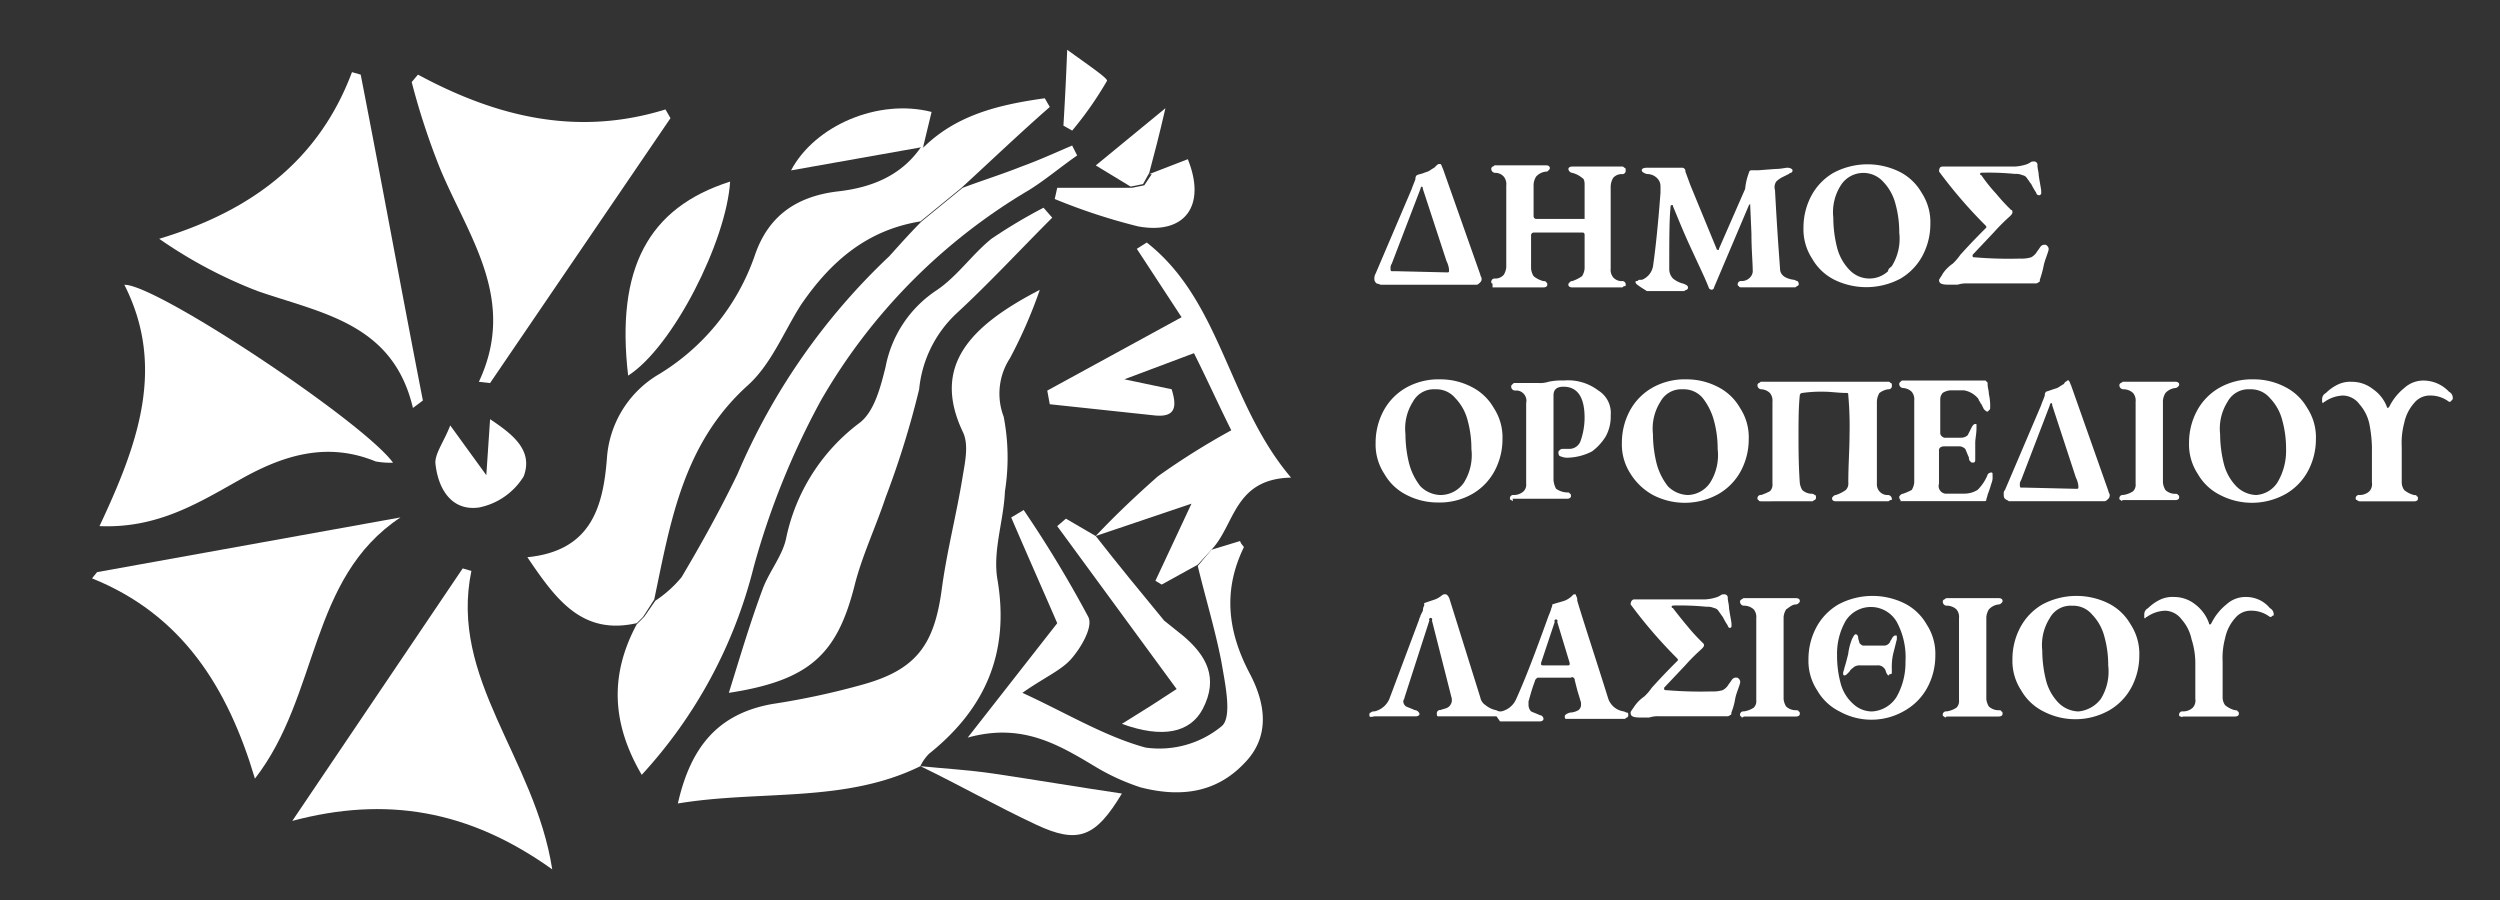
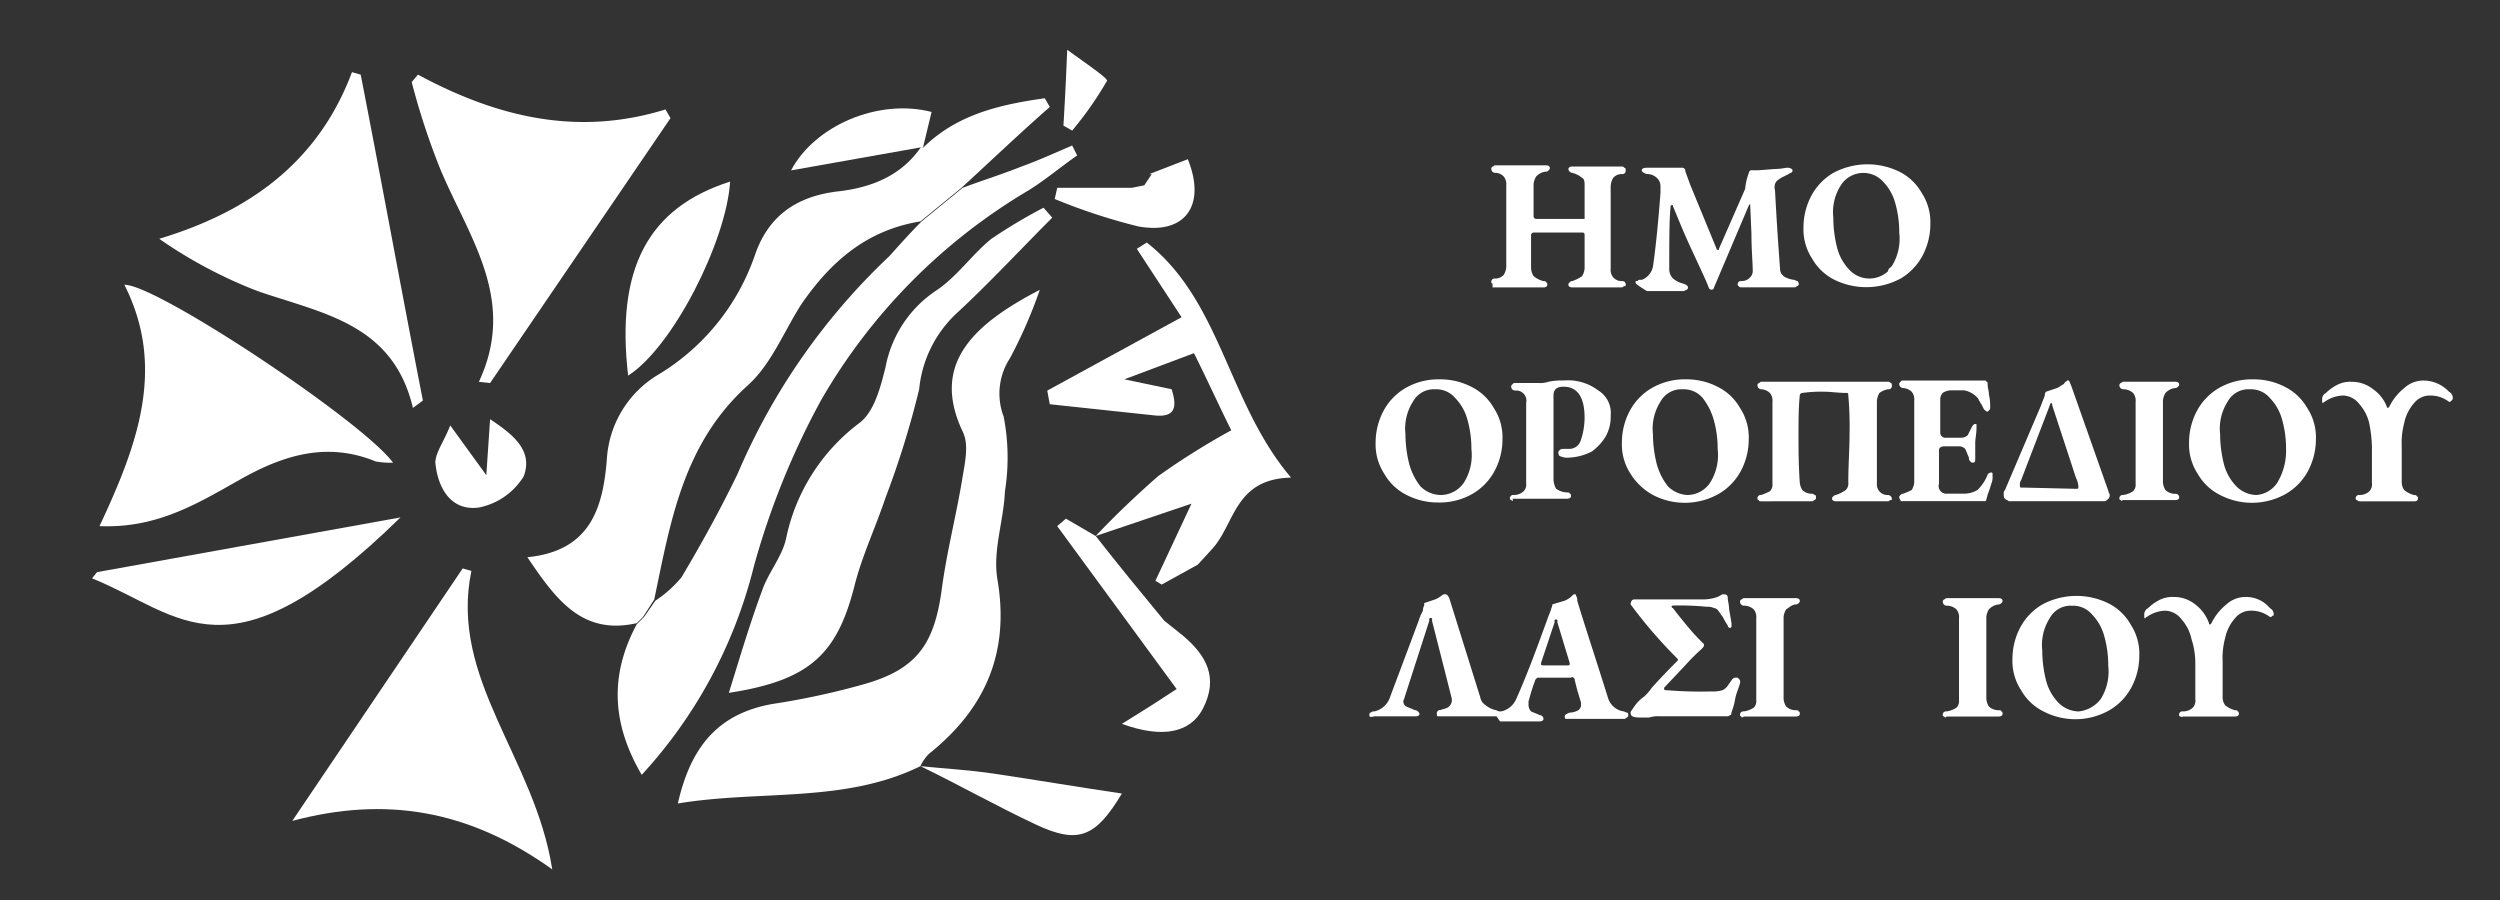
<svg xmlns="http://www.w3.org/2000/svg" width="199.237" height="71.765" viewBox="0 0 199.237 71.765">
  <rect x="0" y="0" width="199.237" height="71.765" fill="#333333" stroke="none" />
  <g id="Layer_6" transform="translate(-20.264 -30.962)">
    <g id="Layer_2_00000004523212417717186460000002401050545363011775_" transform="translate(20.264 30.962)">
      <g id="Layer_1-2" transform="translate(0)">
-         <path id="Path_1967" d="M121.4,47.717a.364.364,0,0,1-.1-.3.749.749,0,0,1,.1-.4l2.875-6.74c.1-.3.2-.5.3-.793a.364.364,0,0,1,.1-.3c.2-.1.4-.1.595-.2l.3-.1c.2-.1.3-.2.5-.3l.2-.2a.346.346,0,0,1,.2-.1h.1c.1.1.1.2.2.4l2.974,8.425c0,.1.1.2.1.3a.364.364,0,0,1-.1.3c-.1.1-.2.2-.3.2H121.8C121.6,47.816,121.4,47.816,121.4,47.717Zm5.65-.793c.2,0,.2,0,.2-.2a1.838,1.838,0,0,0-.2-.694l-1.883-5.749c0-.2-.1-.2-.1-.2a.346.346,0,0,0-.1.2l-2.28,5.947a.6.6,0,0,0-.1.4c0,.1,0,.2.1.2h.3Z" transform="translate(-11.769 -25.216)" fill="#fff" />
        <path id="Path_1968" d="M130.8,47.817a.1.1,0,0,1-.1-.1.263.263,0,0,1,.3-.3.9.9,0,0,0,.694-.3,1.409,1.409,0,0,0,.2-.595V39.986a.944.944,0,0,0-.2-.694.9.9,0,0,0-.694-.3.316.316,0,0,1-.3-.3c0-.1,0-.1.1-.2.1,0,.1-.1.2-.1h4.064c.2,0,.3.1.3.2s0,.1-.1.2-.1.1-.2.1a1.224,1.224,0,0,0-.793.4,1.409,1.409,0,0,0-.2.595v2.577a.213.213,0,0,0,.2.2h3.866V39.986c0-.2,0-.5-.2-.595a1.992,1.992,0,0,0-.793-.4.35.35,0,0,1-.3-.3c0-.1.1-.2.3-.2h3.965c.1,0,.1,0,.2.1.1,0,.1.1.1.2a.263.263,0,0,1-.3.3.9.9,0,0,0-.694.3,1.433,1.433,0,0,0-.2.694v6.542a.944.944,0,0,0,.2.694.9.9,0,0,0,.694.3.263.263,0,0,1,.3.3h0c0,.1,0,.1-.1.1s-.1.1-.2.1h-3.965c-.2,0-.3-.1-.3-.2s0-.1.1-.2.1-.1.2-.1a2.968,2.968,0,0,0,.793-.4,1.409,1.409,0,0,0,.2-.595V43.951c0-.2-.1-.2-.2-.2H134.07a.213.213,0,0,0-.2.2v2.676a1.409,1.409,0,0,0,.2.595,1.992,1.992,0,0,0,.793.4c.1,0,.2,0,.2.1.1,0,.1.1.1.2s-.1.2-.3.2H130.8Z" transform="translate(-11.852 -25.217)" fill="#fff" />
        <path id="Path_1969" d="M142.3,47.719c0-.1,0-.1.1-.1s.1-.1.2-.1h.2a1.429,1.429,0,0,0,.892-1.09c.2-1.388.4-3.271.595-5.848v-.5a.9.9,0,0,0-.3-.694,1.126,1.126,0,0,0-.793-.3c-.3-.1-.4-.2-.4-.3s.1-.2.4-.2h2.775a.263.263,0,0,1,.3.3l.4,1.09,2.082,5.055a.1.1,0,0,0,.1.1c.1,0,.1,0,.1-.1l2.082-4.758a4.862,4.862,0,0,1,.3-1.289.213.213,0,0,1,.2-.2h.595l1.289-.1c.5,0,.793-.1.991-.1s.4.1.4.2,0,.1-.1.2a.346.346,0,0,0-.2.1l-.4.2a2.074,2.074,0,0,0-.595.4.814.814,0,0,0-.1.694c.1,1.883.2,3.469.3,4.857l.1,1.388c0,.5.4.793,1.09.892.1,0,.2.1.3.1a.364.364,0,0,1,.1.3l-.1.1c-.1,0-.1.1-.2.1h-4.262c-.1,0-.2,0-.2-.1a.1.1,0,0,1-.1-.1.263.263,0,0,1,.3-.3.9.9,0,0,0,.694-.3.728.728,0,0,0,.2-.595c0-.595-.1-1.586-.1-2.875l-.1-2.28v-.1l-.1.1-2.775,6.542a.213.213,0,0,1-.2.2.346.346,0,0,1-.2-.1c-.3-.793-.793-1.784-1.289-2.875-.793-1.685-1.289-2.974-1.586-3.668,0-.1,0-.1-.1-.1h0c-.1,0-.1.1-.1.2-.1.991-.1,2.577-.1,4.956a1.071,1.071,0,0,0,.3.694,1.993,1.993,0,0,0,.793.4c.3.1.4.2.4.3s0,.1-.1.2a.346.346,0,0,0-.2.1h-2.974C142.4,47.918,142.3,47.818,142.3,47.719Z" transform="translate(-11.954 -25.218)" fill="#fff" />
        <path id="Path_1970" d="M158.278,47.519a4.2,4.2,0,0,1-1.784-1.685,4.258,4.258,0,0,1-.694-2.478,5.374,5.374,0,0,1,.595-2.478,4.648,4.648,0,0,1,1.784-1.883,5.772,5.772,0,0,1,5.254-.1,4.2,4.2,0,0,1,1.784,1.685,4.258,4.258,0,0,1,.694,2.478,5.374,5.374,0,0,1-.595,2.478,4.648,4.648,0,0,1-1.784,1.883A5.782,5.782,0,0,1,158.278,47.519Zm4.56-1.09a4.134,4.134,0,0,0,.595-2.676,8.449,8.449,0,0,0-.3-2.28,3.965,3.965,0,0,0-.991-1.784,2.127,2.127,0,0,0-3.37.3,3.987,3.987,0,0,0-.595,2.577,9.776,9.776,0,0,0,.3,2.379,3.965,3.965,0,0,0,.991,1.784,2.183,2.183,0,0,0,3.073.1h0c0-.2.2-.3.3-.4Z" transform="translate(-12.072 -25.216)" fill="#fff" />
-         <path id="Path_1971" d="M166.7,47.517c.1-.2.2-.3.3-.5a3.017,3.017,0,0,1,.793-.793,4.312,4.312,0,0,0,.595-.694c.892-.991,1.586-1.685,1.982-2.082l.1-.1c0-.1,0-.1-.1-.2a37.747,37.747,0,0,1-3.668-4.262c0-.3.1-.4.3-.4h5.749a3.521,3.521,0,0,0,.991-.2l.2-.1a.364.364,0,0,1,.3-.1.263.263,0,0,1,.3.3c0,.3.1.5.1.793.1.694.2,1.09.2,1.289v.2l-.1.1h-.1a.213.213,0,0,1-.2-.2,5.682,5.682,0,0,1-.4-.694c-.1-.1-.2-.3-.3-.4a.531.531,0,0,0-.4-.3,1.257,1.257,0,0,0-.595-.1,21.559,21.559,0,0,0-2.478-.1c-.2,0-.3,0-.3.1a.1.1,0,0,0,.1.1,12.945,12.945,0,0,0,1.189,1.487,15.244,15.244,0,0,0,1.189,1.289c.1,0,.1.1.1.2s-.1.2-.2.3a15.8,15.8,0,0,0-1.289,1.289l-1.685,1.784v.1c0,.1.1.1.2.1a32.131,32.131,0,0,0,3.568.1,2.744,2.744,0,0,0,.892-.1,1.2,1.2,0,0,0,.5-.5c.1-.1.2-.3.3-.4a.364.364,0,0,1,.3-.1c.1,0,.1,0,.2.1a.346.346,0,0,1,.1.2v.1c-.1.4-.3.793-.4,1.289a8.038,8.038,0,0,1-.3,1.09c0,.1,0,.2-.1.2a.346.346,0,0,1-.2.1H168.98a2.183,2.183,0,0,0-.793.1h-.595C166.9,47.913,166.7,47.814,166.7,47.517Z" transform="translate(-12.168 -25.214)" fill="#fff" />
        <path id="Path_1972" d="M123.878,64.818a4.2,4.2,0,0,1-1.784-1.685,4.258,4.258,0,0,1-.694-2.478,5.374,5.374,0,0,1,.595-2.478,4.648,4.648,0,0,1,1.784-1.883,5.256,5.256,0,0,1,2.775-.694,5.374,5.374,0,0,1,2.478.595,4.2,4.2,0,0,1,1.784,1.685,4.258,4.258,0,0,1,.694,2.478,5.374,5.374,0,0,1-.595,2.478,4.648,4.648,0,0,1-1.784,1.883,5.256,5.256,0,0,1-2.775.694,5.374,5.374,0,0,1-2.478-.595Zm4.56-.991a4.134,4.134,0,0,0,.595-2.676,8.449,8.449,0,0,0-.3-2.28,3.965,3.965,0,0,0-.991-1.784,1.972,1.972,0,0,0-1.586-.694,1.888,1.888,0,0,0-1.784.991,3.987,3.987,0,0,0-.595,2.577,9.776,9.776,0,0,0,.3,2.379,5.031,5.031,0,0,0,.892,1.784,2.339,2.339,0,0,0,1.586.694,2.256,2.256,0,0,0,1.883-.991Z" transform="translate(-11.77 -25.368)" fill="#fff" />
        <path id="Path_1973" d="M132.3,65.216a.1.1,0,0,1-.1-.1.263.263,0,0,1,.3-.3,1.126,1.126,0,0,0,.793-.3.728.728,0,0,0,.2-.595V57.484a.817.817,0,0,0-.694-.991h-.2a.316.316,0,0,1-.3-.3c0-.1,0-.1.1-.2s.1-.1.2-.1h1.883a2.183,2.183,0,0,0,.793-.1,4.826,4.826,0,0,1,1.189-.1,3.984,3.984,0,0,1,2.775.793,2.1,2.1,0,0,1,.991,1.982,3.258,3.258,0,0,1-.4,1.685,4.225,4.225,0,0,1-1.09,1.189,4.446,4.446,0,0,1-1.883.5,1.257,1.257,0,0,1-.595-.1c-.1,0-.2-.1-.2-.3,0-.1,0-.1.1-.2a.346.346,0,0,1,.2-.1h.595a.952.952,0,0,0,.892-.694,5.613,5.613,0,0,0,.3-1.784c0-1.685-.595-2.478-1.685-2.478-.5,0-.793.2-.793.694v6.74a1.838,1.838,0,0,0,.2.694,1.6,1.6,0,0,0,.892.3c.1,0,.2,0,.2.1.1,0,.1.1.1.2s-.1.2-.3.2H132.4c.1.2,0,.2-.1.1Z" transform="translate(-11.865 -25.368)" fill="#fff" />
        <path id="Path_1974" d="M143.678,64.818a4.855,4.855,0,0,1-1.784-1.685,4.258,4.258,0,0,1-.694-2.478,5.374,5.374,0,0,1,.595-2.478,4.648,4.648,0,0,1,1.784-1.883,5.256,5.256,0,0,1,2.775-.694,5.374,5.374,0,0,1,2.478.595,4.2,4.2,0,0,1,1.784,1.685,4.258,4.258,0,0,1,.694,2.478,5.374,5.374,0,0,1-.595,2.478,4.648,4.648,0,0,1-1.784,1.883A5.493,5.493,0,0,1,143.678,64.818Zm4.56-.991a4.134,4.134,0,0,0,.595-2.676,8.449,8.449,0,0,0-.3-2.28,5.031,5.031,0,0,0-.892-1.784,1.972,1.972,0,0,0-1.586-.694,1.888,1.888,0,0,0-1.784.991,3.987,3.987,0,0,0-.595,2.577,9.777,9.777,0,0,0,.3,2.379,5.032,5.032,0,0,0,.892,1.784,2.339,2.339,0,0,0,1.586.694,2.215,2.215,0,0,0,1.784-.991Z" transform="translate(-11.944 -25.368)" fill="#fff" />
        <path id="Path_1975" d="M152.2,65.217a.1.1,0,0,1-.1-.1.263.263,0,0,1,.3-.3,4.832,4.832,0,0,0,.694-.3.728.728,0,0,0,.2-.595V57.386a.944.944,0,0,0-.2-.694,1.071,1.071,0,0,0-.694-.3.317.317,0,0,1-.3-.3c0-.1,0-.1.1-.2.1,0,.1-.1.2-.1h10.111c.1,0,.1,0,.2.1.1,0,.1.1.1.2a.263.263,0,0,1-.3.3,1.48,1.48,0,0,0-.694.3,1.433,1.433,0,0,0-.2.694v6.542a.844.844,0,0,0,.892.892.317.317,0,0,1,.3.3c0,.1,0,.1-.1.1s-.1.1-.2.1h-4.163c-.2,0-.3-.1-.3-.2s0-.1.1-.2a.307.307,0,0,1,.2-.1,2.967,2.967,0,0,0,.793-.4.728.728,0,0,0,.2-.595c0-1.388.1-2.676.1-3.866a27.93,27.93,0,0,0-.1-3.073c0-.1,0-.2-.1-.2h0c-.694,0-1.289-.1-1.784-.1a10.774,10.774,0,0,0-1.784.1.213.213,0,0,0-.2.2c-.1.991-.1,2.082-.1,3.172s0,2.28.1,3.767a1.409,1.409,0,0,0,.2.595,1.126,1.126,0,0,0,.793.3.346.346,0,0,1,.2.1c.1,0,.1.1.1.2s0,.1-.1.2c-.1,0-.1.1-.2.1H152.4c-.1,0-.2,0-.2-.1Z" transform="translate(-12.039 -25.369)" fill="#fff" />
        <path id="Path_1976" d="M163.6,65.216a.346.346,0,0,1-.1-.2c0-.1,0-.1.1-.2a.307.307,0,0,1,.2-.1,4.832,4.832,0,0,0,.694-.3,1.409,1.409,0,0,0,.2-.595V57.286a.944.944,0,0,0-.2-.694,1.071,1.071,0,0,0-.694-.3.317.317,0,0,1-.3-.3c0-.1,0-.1.1-.2s.1-.1.2-.1h6.443c.1,0,.2,0,.2.1.1,0,.1.1.1.2,0,.3.1.5.1.793a4.066,4.066,0,0,1,.1,1.09c0,.1,0,.1-.1.2l-.1.1c-.1,0-.2-.1-.3-.2l-.2-.4c-.1-.1-.1-.2-.2-.3,0-.1-.1-.2-.2-.3a1.889,1.889,0,0,0-.991-.5h-1.09a1.409,1.409,0,0,0-.595.2.757.757,0,0,0-.2.5v2.676c0,.2.1.3.3.4h1.388a.757.757,0,0,0,.5-.2l.3-.595q.149-.3.3-.3c.1,0,.1,0,.1.1v.2c0,.5-.1.892-.1,1.189v1.289c0,.2,0,.3-.2.3-.1,0-.1,0-.2-.1a.364.364,0,0,1-.1-.3c-.1-.2-.2-.5-.3-.694a.752.752,0,0,0-.4-.2h-1.289c-.2,0-.4.1-.4.3v2.676a.613.613,0,0,0,.5.793h1.487a2,2,0,0,0,1.09-.3,3.565,3.565,0,0,0,.793-1.189c0-.1.2-.2.3-.2a.1.1,0,0,1,.1.1v.2a1.257,1.257,0,0,1-.1.595,9.124,9.124,0,0,1-.3.892c0,.1-.1.3-.1.4a.1.1,0,0,1-.1.1H163.6c.1.1,0,0,0-.1Z" transform="translate(-12.139 -25.368)" fill="#fff" />
        <path id="Path_1977" d="M172,65.117c-.1-.1-.1-.2-.1-.4a.364.364,0,0,1,.1-.3l2.875-6.74c.1-.3.2-.5.3-.793a.364.364,0,0,1,.1-.3l.595-.2.3-.1c.2-.1.3-.2.5-.3.1-.1.1-.2.2-.2l.1-.1h.1c.1.1.1.2.2.4l2.974,8.425c0,.1.1.2.1.3a.364.364,0,0,1-.1.3c-.1.1-.2.2-.3.2H172.3C172.2,65.216,172.1,65.216,172,65.117Zm5.65-.793c.2,0,.2,0,.2-.2a1.838,1.838,0,0,0-.2-.694l-1.883-5.749c0-.2-.1-.2-.1-.2a.346.346,0,0,0-.1.2l-2.28,5.947a.6.6,0,0,0-.1.4c0,.1,0,.2.1.2h.3Z" transform="translate(-12.213 -25.368)" fill="#fff" />
        <path id="Path_1978" d="M181.3,65.217a.1.1,0,0,1-.1-.1.263.263,0,0,1,.3-.3,1.892,1.892,0,0,0,.793-.3.728.728,0,0,0,.2-.595V57.386a.944.944,0,0,0-.2-.694,1.126,1.126,0,0,0-.793-.3.317.317,0,0,1-.3-.3c0-.1,0-.1.1-.2.1,0,.1-.1.2-.1h4.163c.2,0,.3.1.3.2s0,.1-.1.2a.307.307,0,0,1-.2.1,1.224,1.224,0,0,0-.793.4,1.408,1.408,0,0,0-.2.595v6.542a1.409,1.409,0,0,0,.2.595,1.126,1.126,0,0,0,.793.3c.1,0,.2,0,.2.1.1,0,.1.1.1.2s-.1.2-.3.2H181.4c.1.1,0,.1-.1,0Z" transform="translate(-12.295 -25.369)" fill="#fff" />
        <path id="Path_1979" d="M189.278,64.818a4.2,4.2,0,0,1-1.784-1.685,4.258,4.258,0,0,1-.694-2.478,5.374,5.374,0,0,1,.595-2.478,4.648,4.648,0,0,1,1.784-1.883,5.256,5.256,0,0,1,2.775-.694,5.374,5.374,0,0,1,2.478.595,4.2,4.2,0,0,1,1.784,1.685,4.258,4.258,0,0,1,.694,2.478,5.374,5.374,0,0,1-.595,2.478,4.648,4.648,0,0,1-1.784,1.883,5.5,5.5,0,0,1-5.253.1Zm4.56-.991a4.91,4.91,0,0,0,.694-2.676,8.449,8.449,0,0,0-.3-2.28,3.965,3.965,0,0,0-.991-1.784,1.972,1.972,0,0,0-1.586-.694,1.888,1.888,0,0,0-1.784.991,3.987,3.987,0,0,0-.595,2.577,9.776,9.776,0,0,0,.3,2.379,3.965,3.965,0,0,0,.991,1.784,2.339,2.339,0,0,0,1.586.694,2.188,2.188,0,0,0,1.685-.991Z" transform="translate(-12.344 -25.368)" fill="#fff" />
        <path id="Path_1980" d="M200.275,65.216a.1.1,0,0,1-.1-.1.263.263,0,0,1,.3-.3,1.125,1.125,0,0,0,.793-.3.836.836,0,0,0,.2-.694V60.954a10.922,10.922,0,0,0-.2-1.784,3.434,3.434,0,0,0-.793-1.586,1.694,1.694,0,0,0-1.289-.694,2.671,2.671,0,0,0-1.487.5.1.1,0,0,0-.1.1.1.1,0,0,1-.1-.1v-.2a.545.545,0,0,1,.3-.5,3.56,3.56,0,0,1,.991-.694,2.324,2.324,0,0,1,1.09-.2,2.692,2.692,0,0,1,1.685.595,2.98,2.98,0,0,1,1.09,1.388.1.1,0,0,0,.1.1l.1-.1a4.389,4.389,0,0,1,1.189-1.487,2.251,2.251,0,0,1,1.586-.595,2.8,2.8,0,0,1,1.982.892.545.545,0,0,1,.3.5c0,.1,0,.1-.1.2l-.1.1h-.1a2.435,2.435,0,0,0-1.487-.5,1.6,1.6,0,0,0-1.289.595,3.435,3.435,0,0,0-.793,1.586,6.1,6.1,0,0,0-.2,1.883v2.875a1.063,1.063,0,0,0,.2.595,1.992,1.992,0,0,0,.793.4c.1,0,.2,0,.2.1.1,0,.1.1.1.2s-.1.2-.3.2h-4.262A.364.364,0,0,1,200.275,65.216Z" transform="translate(-12.438 -25.368)" fill="#fff" />
        <path id="Path_1981" d="M120.9,82.515c0-.1,0-.2.1-.2a.364.364,0,0,1,.3-.1,1.707,1.707,0,0,0,1.189-.991l2.379-6.344c0-.1.1-.2.1-.3l.2-.4a.749.749,0,0,1,.1-.4v-.2l.595-.2.3-.1a2.167,2.167,0,0,0,.5-.3.364.364,0,0,1,.3-.1q.149,0,.3.3l2.478,7.93a.91.91,0,0,0,.4.595,1.992,1.992,0,0,0,.793.4c.1,0,.2.1.3.1a.186.186,0,0,1,0,.3h0c-.1,0-.1.1-.2.1h-4.659c-.1,0-.1-.1-.1-.2a.263.263,0,0,1,.3-.3c.2-.1.5-.1.694-.3a.751.751,0,0,0,.2-.4v-.2l-1.586-6.245a.124.124,0,1,0-.2,0l-1.982,6.146c0,.1-.1.2-.1.3a.515.515,0,0,0,.2.4c.2.1.5.2.694.3a.442.442,0,0,1,.4.3c0,.1-.1.2-.3.2H121.3C120.9,82.713,120.9,82.614,120.9,82.515Z" transform="translate(-11.766 -25.519)" fill="#fff" />
        <path id="Path_1982" d="M131.1,82.515c0-.1,0-.2.1-.2a.364.364,0,0,1,.3-.1,1.707,1.707,0,0,0,1.189-.991c.892-1.982,1.685-4.163,2.478-6.344.1-.3.2-.5.3-.793,0-.1.1-.2.1-.4.3-.1.694-.2.991-.3a1.778,1.778,0,0,0,.694-.5h.1c.1,0,.1,0,.1.1h0a.6.6,0,0,1,.1.4c.595,1.982,1.487,4.659,2.478,7.831a1.535,1.535,0,0,0,1.189.991c.1,0,.2.1.3.1s.1.1.1.2,0,.1-.1.2c-.1,0-.1.1-.2.1h-4.659c-.1,0-.1-.1-.1-.2s.1-.2.4-.3a1.432,1.432,0,0,0,.694-.2.515.515,0,0,0,.2-.4v-.2l-.3-.991-.2-.793c0-.1,0-.1-.1-.2a.137.137,0,0,0-.2,0H134.47c-.1,0-.1,0-.2.1a.346.346,0,0,0-.1.2c-.3.793-.4,1.289-.5,1.586v.3a.757.757,0,0,0,.2.5c.2.1.5.2.694.3a.317.317,0,0,1,.3.3c0,.1-.1.2-.3.2H131.4C131.2,82.713,131.1,82.614,131.1,82.515Zm5.65-3.965c.1,0,.2,0,.2-.1v-.1l-.991-3.271a.124.124,0,1,0-.2,0l-1.09,3.271v.1c0,.1.1.1.3.1Z" transform="translate(-11.855 -25.519)" fill="#fff" />
        <path id="Path_1983" d="M141.9,82.317c0-.1.1-.2.3-.5a3.016,3.016,0,0,1,.793-.793,4.311,4.311,0,0,0,.595-.694c.892-.991,1.586-1.685,1.982-2.082l.1-.1c0-.1,0-.1-.1-.2a37.752,37.752,0,0,1-3.668-4.262c0-.2.1-.4.3-.4h5.65a3.522,3.522,0,0,0,.991-.2l.2-.1a.364.364,0,0,1,.3-.1.263.263,0,0,1,.3.3c0,.2.1.5.1.793.1.694.2,1.09.2,1.289v.2l-.1.1h0a.213.213,0,0,1-.2-.2,5.687,5.687,0,0,1-.4-.694c-.1-.1-.2-.3-.3-.4a.531.531,0,0,0-.4-.3,1.257,1.257,0,0,0-.595-.1,21.56,21.56,0,0,0-2.478-.1c-.2,0-.3,0-.3.1a.1.1,0,0,0,.1.1q.446.595,1.189,1.487a15.245,15.245,0,0,0,1.189,1.289c.1.1.1.1.1.2s-.1.2-.2.3a15.8,15.8,0,0,0-1.289,1.289l-1.685,1.784v.1c0,.1.1.1.2.1a32.132,32.132,0,0,0,3.568.1,2.744,2.744,0,0,0,.892-.1,1.2,1.2,0,0,0,.5-.5c.1-.1.2-.3.3-.4a.364.364,0,0,1,.3-.1c.1,0,.1,0,.2.1a.346.346,0,0,1,.1.2v.1c-.1.4-.3.793-.4,1.289a5.259,5.259,0,0,1-.3,1.09c0,.1,0,.2-.1.2a.346.346,0,0,1-.2.1H144.18a2.183,2.183,0,0,0-.793.1h-.595C142.1,82.713,141.9,82.614,141.9,82.317Z" transform="translate(-11.95 -25.519)" fill="#fff" />
        <path id="Path_1984" d="M150.8,82.617a.1.1,0,0,1-.1-.1.263.263,0,0,1,.3-.3,1.893,1.893,0,0,0,.793-.3.728.728,0,0,0,.2-.595V74.786a.944.944,0,0,0-.2-.694,1.126,1.126,0,0,0-.793-.3.316.316,0,0,1-.3-.3c0-.1,0-.1.1-.2.1,0,.1-.1.2-.1h4.163c.2,0,.3.1.3.2s0,.1-.1.2a.307.307,0,0,1-.2.1c-.3,0-.5.2-.793.4a1.409,1.409,0,0,0-.2.595v6.542a1.409,1.409,0,0,0,.2.595,1.126,1.126,0,0,0,.793.3c.1,0,.2,0,.2.1.1,0,.1.1.1.2s-.1.2-.3.2H151c-.1.1-.2.1-.2,0Z" transform="translate(-12.027 -25.522)" fill="#fff" />
-         <path id="Path_1985" d="M158.678,82.219a4.2,4.2,0,0,1-1.784-1.685,4.258,4.258,0,0,1-.694-2.478,5.374,5.374,0,0,1,.595-2.478,4.648,4.648,0,0,1,1.784-1.883,5.772,5.772,0,0,1,5.254-.1,4.2,4.2,0,0,1,1.784,1.685,4.258,4.258,0,0,1,.694,2.478,5.374,5.374,0,0,1-.595,2.478,4.648,4.648,0,0,1-1.784,1.883,5.236,5.236,0,0,1-5.254.1Zm4.56-1.189a5.5,5.5,0,0,0,.694-2.775,5.948,5.948,0,0,0-.694-3.172,2.383,2.383,0,0,0-4.064-.1,5.256,5.256,0,0,0-.694,2.775,8.45,8.45,0,0,0,.3,2.28,3.331,3.331,0,0,0,.991,1.586,2.186,2.186,0,0,0,1.487.595,2.469,2.469,0,0,0,1.982-1.189Zm-.892-2.082a.664.664,0,0,0-.694-.4h-1.289a.894.894,0,0,0-.5.1c-.1.1-.3.2-.4.4l-.2.2a.307.307,0,0,1-.2.1c-.1,0-.1-.1-.1-.2s.1-.3.1-.4c.1-.3.2-.694.3-1.09a4.943,4.943,0,0,1,.3-1.189c.1-.2.2-.4.3-.4s.2.1.2.3c0,.1.1.3.1.4.1.1.2.2.3.2h1.586a.544.544,0,0,0,.595-.4c.1-.1.1-.2.2-.3s.1-.1.2-.1.1,0,.1.1v.2l-.3,1.189a4.825,4.825,0,0,0-.1,1.189v.3c0,.1-.1.1-.2.1,0,.2-.2.1-.3-.3Z" transform="translate(-12.075 -25.52)" fill="#fff" />
        <path id="Path_1986" d="M167.1,82.617a.1.1,0,0,1-.1-.1.263.263,0,0,1,.3-.3,1.893,1.893,0,0,0,.793-.3.728.728,0,0,0,.2-.595V74.786a.944.944,0,0,0-.2-.694,1.126,1.126,0,0,0-.793-.3.316.316,0,0,1-.3-.3c0-.1,0-.1.1-.2.1,0,.1-.1.2-.1h4.163c.2,0,.3.1.3.2s0,.1-.1.2a.307.307,0,0,1-.2.1,1.224,1.224,0,0,0-.793.4,1.409,1.409,0,0,0-.2.595v6.542a1.409,1.409,0,0,0,.2.595,1.126,1.126,0,0,0,.793.3c.1,0,.2,0,.2.1.1,0,.1.1.1.2s-.1.2-.3.2H167.3c-.1.1-.1.1-.2,0Z" transform="translate(-12.17 -25.522)" fill="#fff" />
        <path id="Path_1987" d="M175.078,82.219a4.2,4.2,0,0,1-1.784-1.685,4.258,4.258,0,0,1-.694-2.478,5.374,5.374,0,0,1,.595-2.478,4.648,4.648,0,0,1,1.784-1.883,5.772,5.772,0,0,1,5.254-.1,4.2,4.2,0,0,1,1.784,1.685,4.258,4.258,0,0,1,.694,2.478,5.374,5.374,0,0,1-.595,2.478,4.648,4.648,0,0,1-1.784,1.883A5.5,5.5,0,0,1,175.078,82.219Zm4.56-.991a4.134,4.134,0,0,0,.595-2.676,8.449,8.449,0,0,0-.3-2.28,3.964,3.964,0,0,0-.991-1.784,1.972,1.972,0,0,0-1.586-.694,1.888,1.888,0,0,0-1.784.991,3.987,3.987,0,0,0-.595,2.577,9.776,9.776,0,0,0,.3,2.379,3.965,3.965,0,0,0,.991,1.784,2.339,2.339,0,0,0,1.586.694,2.539,2.539,0,0,0,1.784-.991Z" transform="translate(-12.219 -25.52)" fill="#fff" />
        <path id="Path_1988" d="M186.075,82.616a.1.1,0,0,1-.1-.1.263.263,0,0,1,.3-.3,1.126,1.126,0,0,0,.793-.3.836.836,0,0,0,.2-.694V78.354a6.225,6.225,0,0,0-.3-1.883,3.434,3.434,0,0,0-.793-1.586,1.694,1.694,0,0,0-1.289-.694,2.671,2.671,0,0,0-1.487.5.1.1,0,0,0-.1.1c-.1,0-.1,0-.1-.1v-.2a.545.545,0,0,1,.3-.5,3.56,3.56,0,0,1,.991-.694,2.324,2.324,0,0,1,1.09-.2,2.692,2.692,0,0,1,1.685.595,3.241,3.241,0,0,1,1.09,1.487c0,.1,0,.1.1.1s0,0,.1-.1a4.389,4.389,0,0,1,1.189-1.487,2.251,2.251,0,0,1,1.586-.595,2.441,2.441,0,0,1,1.883.892.545.545,0,0,1,.3.5c0,.1,0,.1-.1.1l-.1.1h-.1a2.435,2.435,0,0,0-1.487-.5,1.6,1.6,0,0,0-1.289.595,3.435,3.435,0,0,0-.793,1.586,6.1,6.1,0,0,0-.2,1.883v2.875a1.063,1.063,0,0,0,.2.595,1.992,1.992,0,0,0,.793.4c.1,0,.2,0,.2.1.1,0,.1.1.1.2s-.1.2-.3.2h-4.163c-.1.1-.1,0-.2,0Z" transform="translate(-12.312 -25.521)" fill="#fff" />
        <path id="Path_1989" d="M61.923,74.83c-4.361.991-6.443-1.883-8.723-5.254,5.055-.5,6.046-3.965,6.344-7.93A8.427,8.427,0,0,1,63.509,55.1a17.888,17.888,0,0,0,7.831-9.615c1.09-3.172,3.37-4.659,6.542-5.055,2.775-.3,5.254-1.289,6.839-3.767v.3C87.4,34.289,90.867,33.5,94.435,33l.4.694c-2.379,2.082-4.659,4.262-7.038,6.443l-3.271,2.676c-4.262.694-7.137,3.172-9.516,6.641-1.388,2.181-2.379,4.758-4.262,6.443C65.59,60.556,64.6,66.8,63.311,72.946l-.892,1.388-.5.5Z" transform="translate(-11.172 -25.169)" fill="#fff" />
        <path id="Path_1990" d="M84.629,86.364c-6.046,2.974-12.787,1.883-19.329,2.974.991-4.361,3.073-7.137,7.533-7.93a60.306,60.306,0,0,0,7.335-1.586c4.163-1.189,5.551-3.172,6.146-7.434.4-3.073,1.189-6.046,1.685-9.119.2-1.189.5-2.577,0-3.568-2.478-5.254.595-8.425,6.146-11.3a37.834,37.834,0,0,1-2.379,5.452,5.16,5.16,0,0,0-.5,4.659,17.13,17.13,0,0,1,.1,5.947c-.1,2.379-.991,4.758-.595,7.038.991,5.848-.991,10.309-5.452,13.877a3.56,3.56,0,0,0-.694.991Z" transform="translate(-11.278 -25.304)" fill="#fff" />
        <path id="Path_1991" d="M84.686,42.846l3.271-2.676c1.586-.595,3.172-1.09,4.659-1.685,1.388-.5,2.676-1.09,4.064-1.685l.4.793c-1.289.892-2.577,1.982-3.866,2.775A46.241,46.241,0,0,0,76.657,57.12,62.089,62.089,0,0,0,71.3,70.4a38.025,38.025,0,0,1-8.921,16.553c-2.379-4.064-2.577-7.93-.4-11.994h0l.595-.595.892-1.289A9.433,9.433,0,0,0,65.555,71.2c1.586-2.676,3.073-5.353,4.461-8.227A51.674,51.674,0,0,1,82.108,45.622C83,44.631,83.794,43.739,84.686,42.846Z" transform="translate(-11.236 -25.203)" fill="#fff" />
        <path id="Path_1992" d="M44.4,31.1c6.245,3.37,12.688,4.956,19.725,2.775l.4.694L50.145,55.682l-.892-.1c3.073-6.542-.793-11.5-3.073-16.95a56.783,56.783,0,0,1-2.28-6.939Z" transform="translate(-11.09 -25.153)" fill="#fff" />
        <path id="Path_1993" d="M43.821,57.663c-1.586-6.74-7.236-7.533-12.39-9.318A36.993,36.993,0,0,1,23.6,44.182C30.836,42,36.288,38.037,38.964,30.9l.694.2c1.685,8.624,3.271,17.346,4.956,25.97Z" transform="translate(-10.912 -25.151)" fill="#fff" />
        <path id="Path_1994" d="M95.172,42.593c-2.577,2.577-5.055,5.254-7.632,7.632a9.533,9.533,0,0,0-2.974,6.046A71.832,71.832,0,0,1,81.889,64.9c-.793,2.379-1.883,4.659-2.478,7.038-1.388,5.452-3.568,7.533-10.011,8.525.892-2.875,1.685-5.551,2.676-8.227.5-1.388,1.586-2.676,1.883-4.064a15.388,15.388,0,0,1,5.848-9.218c1.189-.892,1.685-2.875,2.082-4.461a9.418,9.418,0,0,1,3.965-6.046c1.685-1.09,2.875-2.875,4.461-4.163A41.955,41.955,0,0,1,94.478,41.8Z" transform="translate(-11.314 -25.246)" fill="#fff" />
        <path id="Path_1995" d="M42.193,62.175a6.545,6.545,0,0,1-1.388-.1c-3.866-1.586-7.335-.5-10.705,1.388s-6.641,3.965-11.3,3.767c2.974-6.344,5.353-12.589,1.982-19.23C23.261,47.9,39.814,58.9,42.193,62.175Z" transform="translate(-10.87 -25.301)" fill="#fff" />
        <path id="Path_1996" d="M55.017,94.788C48.375,90.03,41.734,88.939,34.3,90.922L47.88,70.8l.694.2C46.789,79.622,53.629,85.867,55.017,94.788Z" transform="translate(-11.006 -25.501)" fill="#fff" />
-         <path id="Path_1997" d="M18.6,71.061,42.782,66.7c-7.335,4.857-6.443,14.175-11.6,20.816C29,80.181,25.337,74.432,18.2,71.557Z" transform="translate(-10.865 -25.465)" fill="#fff" />
-         <path id="Path_1998" d="M108.028,69.272l2.28-.694c.1.3.3.4.3.5-1.685,3.469-1.289,6.74.5,10.111,1.189,2.28,1.685,4.956-.5,7.137-2.28,2.379-5.154,2.676-8.227,1.883a17.484,17.484,0,0,1-3.668-1.685c-2.974-1.784-5.848-3.469-10.111-2.28l7.137-9.119c-1.289-2.974-2.478-5.65-3.668-8.425l.991-.595a92.713,92.713,0,0,1,5.154,8.525c.4.793-.595,2.478-1.388,3.37s-2.181,1.487-3.866,2.676c3.469,1.586,6.542,3.469,9.813,4.361a7.807,7.807,0,0,0,6.046-1.685c.892-.694.3-3.37,0-5.154-.5-2.577-1.289-5.154-1.883-7.632Z" transform="translate(-11.482 -25.46)" fill="#fff" />
+         <path id="Path_1997" d="M18.6,71.061,42.782,66.7C29,80.181,25.337,74.432,18.2,71.557Z" transform="translate(-10.865 -25.465)" fill="#fff" />
        <path id="Path_1999" d="M108.084,69.083l-1.09,1.189-2.875,1.586-.5-.3,2.875-6.146-7.632,2.577h0c1.586-1.685,3.271-3.271,4.956-4.758a58.173,58.173,0,0,1,5.848-3.668c-.991-1.982-1.883-3.965-2.974-6.146L101.146,55.5l3.767.793c.4,1.289.4,2.28-1.388,2.082L95.2,57.486,95,56.4l10.705-5.848L102.137,45.1l.793-.5c5.947,4.659,6.443,12.787,11.5,18.734C109.868,63.433,109.968,67.1,108.084,69.083Z" transform="translate(-11.539 -25.271)" fill="#fff" />
        <path id="Path_2000" d="M61.3,55.163c-.991-8.525,1.586-13.382,8.128-15.463C69.129,44.458,64.867,52.883,61.3,55.163Z" transform="translate(-11.241 -25.228)" fill="#fff" />
        <path id="Path_2001" d="M98.873,68.188c1.784,2.28,3.568,4.461,5.452,6.74l1.487,1.189c1.883,1.586,2.875,3.37,1.586,5.848-.991,1.883-3.172,2.379-6.443,1.189l2.379-1.487,1.982-1.289L95.8,67.395l.694-.595,2.379,1.388Z" transform="translate(-11.546 -25.466)" fill="#fff" />
        <path id="Path_2002" d="M84.8,86.7c1.982.2,3.866.3,5.848.595,3.37.5,6.839,1.09,10.21,1.586-2.082,3.469-3.469,4.064-6.839,2.478-3.172-1.487-6.146-3.172-9.218-4.659Z" transform="translate(-11.449 -25.64)" fill="#fff" />
        <path id="Path_2003" d="M46.989,59.3l2.875,3.965.3-4.461c1.784,1.189,3.469,2.478,2.676,4.56a5.427,5.427,0,0,1-3.568,2.478c-2.181.3-3.271-1.487-3.469-3.568C45.8,61.476,46.494,60.584,46.989,59.3Z" transform="translate(-11.107 -25.396)" fill="#fff" />
        <path id="Path_2004" d="M103.133,39.089l3.073-1.189c1.487,3.668-.2,6.046-3.965,5.353A47.354,47.354,0,0,1,95.6,41.072l.2-.892h5.947l.991-.2.595-.892Z" transform="translate(-11.544 -25.212)" fill="#fff" />
        <path id="Path_2005" d="M84.907,36.972l.1-.1L74.4,38.756c1.883-3.568,6.939-5.749,11.2-4.659Z" transform="translate(-11.358 -25.176)" fill="#fff" />
        <path id="Path_2006" d="M96.3,35.146c.1-1.685.2-3.469.3-6.046,1.487,1.09,3.271,2.28,3.172,2.478a28.33,28.33,0,0,1-2.775,3.965Z" transform="translate(-11.55 -25.135)" fill="#fff" />
-         <path id="Path_2007" d="M102.667,39.846l-.991.2L98.9,38.36l5.551-4.56c-.5,2.181-.892,3.668-1.289,5.154h0Z" transform="translate(-11.573 -25.176)" fill="#fff" />
        <rect id="Rectangle_1372" width="199.237" height="71.765" fill="none" />
      </g>
    </g>
  </g>
</svg>